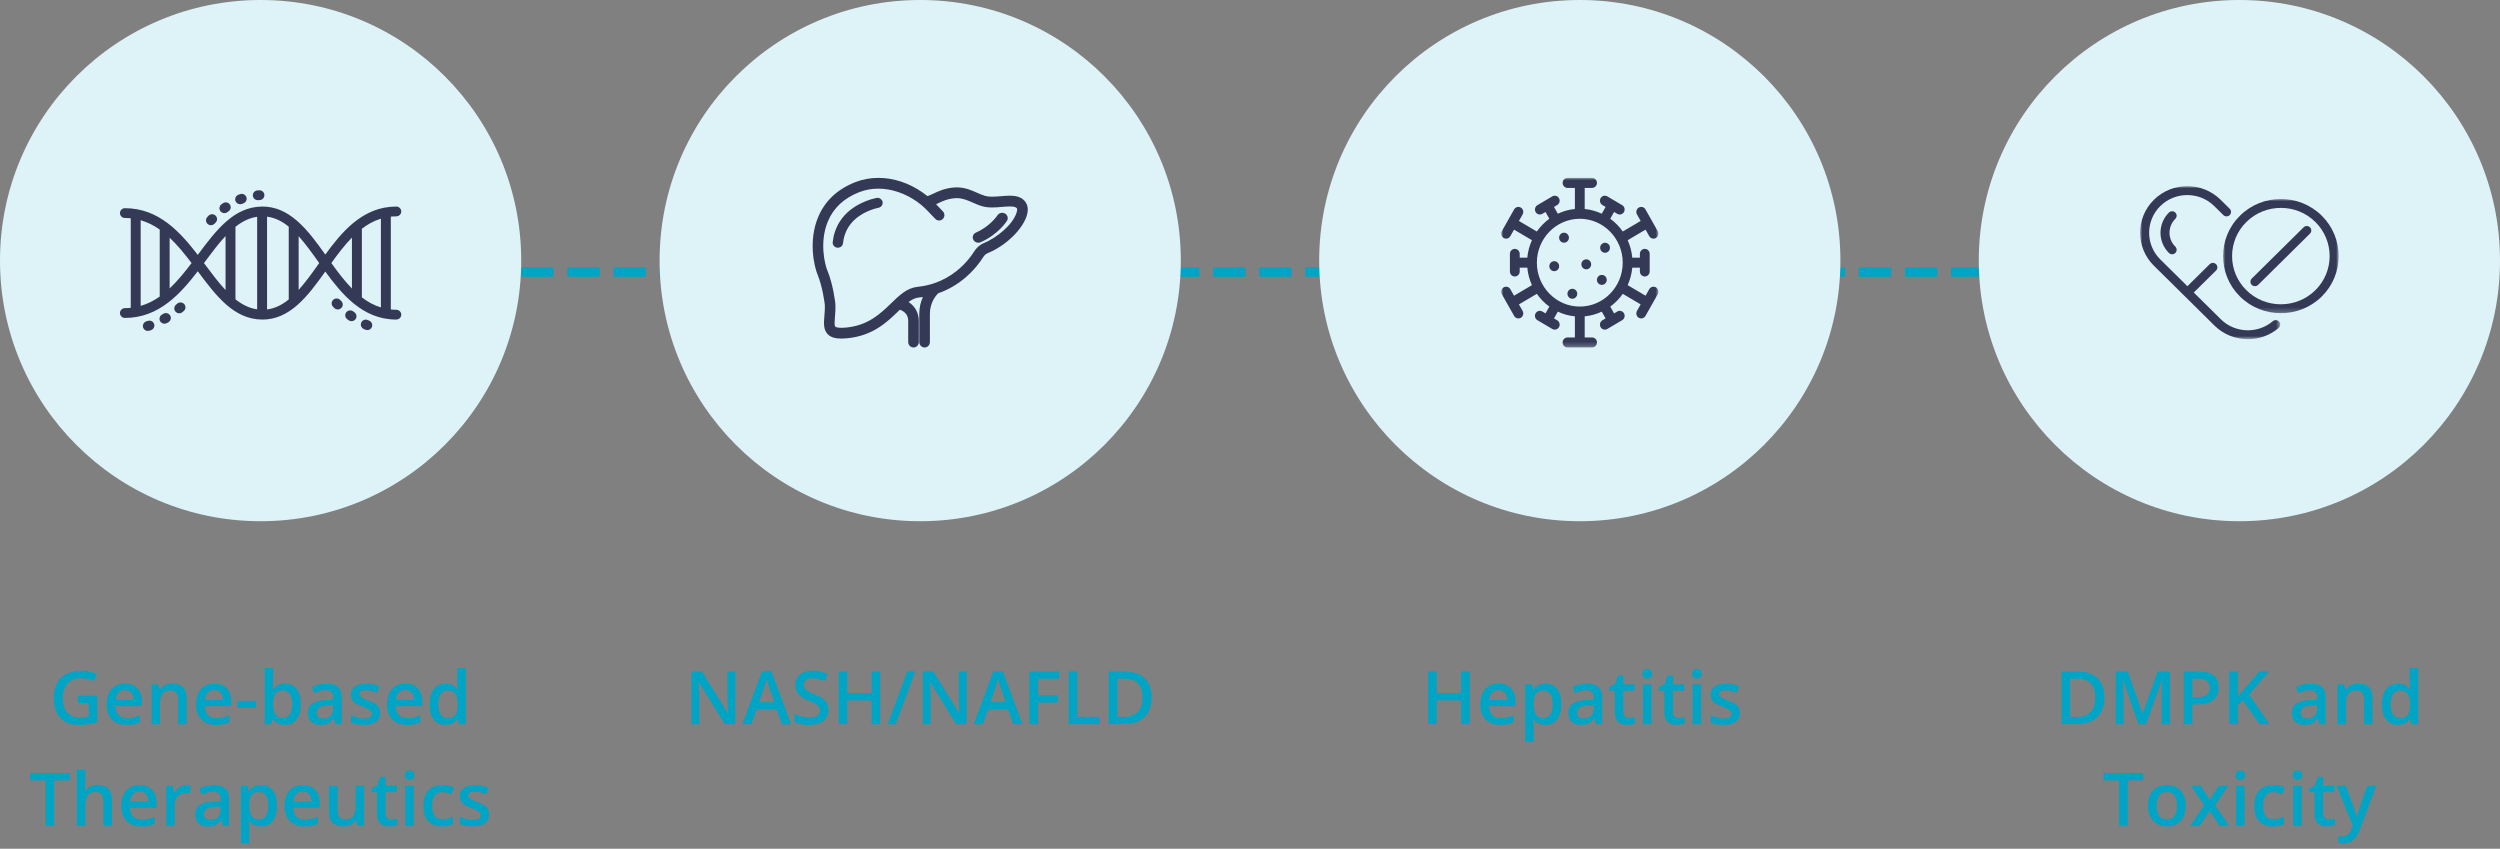
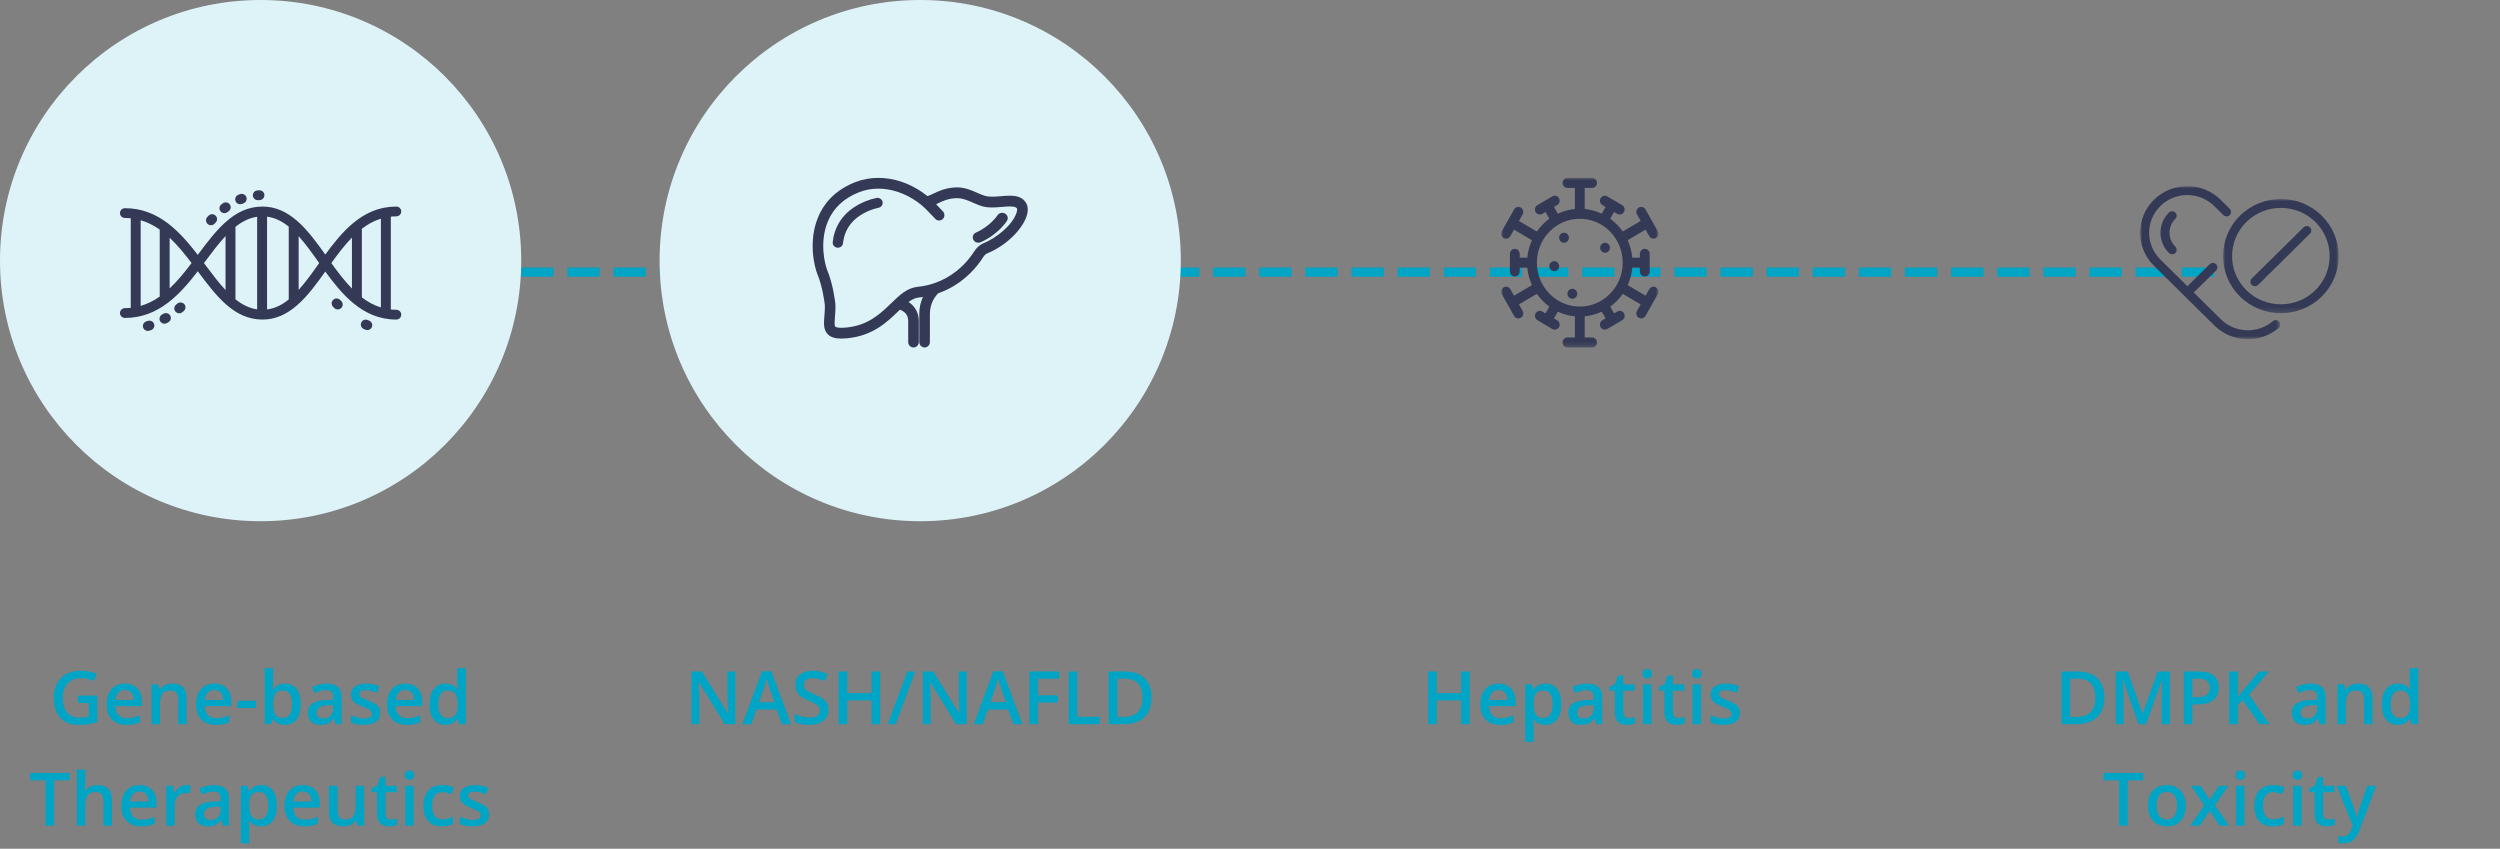
<svg xmlns="http://www.w3.org/2000/svg" xmlns:xlink="http://www.w3.org/1999/xlink" width="542px" height="184px" viewBox="0 0 542 184" version="1.1">
  <rect x="0" y="0" width="542" height="184" fill="#808080" stroke="none" />
  <title>set_of_medical_icons</title>
  <defs>
    <polygon id="path-1" points="0 0 34.079 0 34.079 36.77 0 36.77" />
    <polygon id="path-3" points="0 0 25.065 0 25.065 24.768 0 24.768" />
    <polygon id="path-5" points="0 0 30.383 0 30.383 33.183 0 33.183" />
  </defs>
  <g id="PXB-cells" stroke="none" stroke-width="1" fill="none" fill-rule="evenodd">
    <g id="pxb-cells" transform="translate(-212, -1288)">
      <g id="set_of_medical_icons" transform="translate(212, 1288)">
        <line x1="54" y1="59" x2="483" y2="59" id="Line" stroke="#00A4C5" stroke-width="2" stroke-linecap="square" stroke-dasharray="5" />
        <g id="Group-11">
          <circle id="Oval" fill="#DEF3F8" cx="56.5" cy="56.5" r="56.5" />
          <g id="genes" transform="translate(26.008, 41.254)" fill="#343A56">
            <path d="M21.786,4.532 C21.818,4.573 21.85,4.61 21.886,4.646 C22.259,5.014 22.858,5.064 23.292,4.743 C23.381,4.677 23.471,4.612 23.56,4.548 C24.044,4.208 24.155,3.543 23.81,3.066 C23.463,2.584 22.793,2.477 22.309,2.819 C22.206,2.892 22.102,2.967 22,3.043 C21.525,3.396 21.43,4.063 21.786,4.532" id="Fill-1" />
            <path d="M29.121,1.836 C29.334,2.047 29.636,2.169 29.96,2.145 C30.07,2.137 30.182,2.13 30.295,2.125 C30.888,2.095 31.344,1.595 31.314,1.008 C31.283,0.422 30.779,-0.028 30.184,0.001 C30.057,0.008 29.93,0.016 29.803,0.025 C29.211,0.067 28.766,0.577 28.809,1.162 C28.829,1.427 28.945,1.663 29.121,1.836" id="Fill-3" />
            <path d="M18.967,7.26 C18.975,7.267 18.982,7.275 18.99,7.282 C19.422,7.685 20.103,7.665 20.51,7.238 L20.75,6.991 C21.157,6.572 21.15,5.91 20.737,5.501 C20.732,5.496 20.727,5.492 20.722,5.488 C20.296,5.079 19.614,5.091 19.202,5.514 L18.946,5.779 C18.546,6.198 18.558,6.855 18.967,7.26" id="Fill-5" />
            <path d="M25.06,2.358 C25.116,2.497 25.197,2.616 25.297,2.715 C25.592,3.007 26.046,3.113 26.458,2.95 C26.56,2.91 26.663,2.871 26.766,2.832 C27.323,2.628 27.607,2.016 27.401,1.466 C27.193,0.914 26.573,0.636 26.018,0.84 C25.896,0.884 25.777,0.93 25.658,0.976 C25.106,1.195 24.839,1.813 25.06,2.358" id="Fill-7" />
            <path d="M10.876,27.136 C10.569,26.634 9.907,26.472 9.4,26.775 L9.107,26.945 C8.593,27.24 8.418,27.89 8.715,28.398 C8.764,28.48 8.821,28.554 8.886,28.617 C9.222,28.95 9.755,29.032 10.185,28.785 L10.51,28.596 C11.019,28.293 11.183,27.639 10.876,27.136" id="Fill-9" />
            <path d="M7.407,28.985 C7.218,28.429 6.61,28.127 6.047,28.312 C5.942,28.347 5.837,28.38 5.731,28.412 C5.163,28.584 4.844,29.178 5.017,29.739 C5.07,29.912 5.163,30.061 5.285,30.18 C5.556,30.449 5.966,30.564 6.36,30.445 C6.483,30.408 6.605,30.369 6.726,30.33 C7.29,30.143 7.595,29.542 7.407,28.985" id="Fill-11" />
            <path d="M13.933,24.673 C13.545,24.243 12.862,24.189 12.415,24.576 L12.157,24.797 C11.705,25.177 11.649,25.847 12.034,26.295 C12.053,26.318 12.073,26.34 12.094,26.36 C12.485,26.747 13.119,26.778 13.549,26.418 L13.834,26.174 C14.28,25.786 14.324,25.114 13.933,24.673" id="Fill-14" />
            <path d="M47.983,24.022 L47.742,23.778 C47.737,23.774 47.733,23.771 47.729,23.767 C47.315,23.357 46.643,23.351 46.22,23.756 C45.794,24.165 45.784,24.838 46.198,25.259 L46.458,25.521 C46.459,25.521 46.46,25.523 46.461,25.523 C46.879,25.937 47.559,25.939 47.979,25.525 C48.4,25.111 48.403,24.438 47.983,24.022" id="Fill-16" />
-             <path d="M50.833,26.453 L50.558,26.253 C50.082,25.902 49.408,25.998 49.053,26.469 C48.729,26.897 48.782,27.488 49.153,27.856 C49.19,27.891 49.229,27.926 49.271,27.956 L49.573,28.176 C50.054,28.52 50.727,28.413 51.075,27.938 C51.423,27.461 51.317,26.798 50.833,26.453" id="Fill-18" />
            <path d="M54.043,28.269 L53.734,28.135 C53.193,27.893 52.556,28.13 52.311,28.666 C52.121,29.08 52.223,29.552 52.531,29.855 C52.62,29.943 52.727,30.017 52.848,30.071 C52.962,30.123 53.079,30.174 53.195,30.223 C53.74,30.454 54.373,30.205 54.606,29.665 C54.841,29.125 54.587,28.502 54.043,28.269" id="Fill-20" />
            <g id="Group-24" transform="translate(0, 3.527)">
              <path d="M43.082,12.41 C41.643,14.437 40.233,16.414 38.741,18.07 L38.741,6.431 C40.233,8.087 41.643,10.064 43.082,12.092 C43.12,12.144 43.157,12.198 43.195,12.251 C43.157,12.304 43.12,12.357 43.082,12.41 L43.082,12.41 Z M18.209,12.251 C18.305,12.123 18.401,11.994 18.497,11.866 C19.956,9.911 21.386,8.003 22.891,6.398 L22.891,18.104 C21.386,16.499 19.956,14.591 18.497,12.636 C18.401,12.508 18.305,12.38 18.209,12.251 L18.209,12.251 Z M4.49,2.966 C5.989,3.396 7.354,4.097 8.62,4.99 L8.62,19.512 C7.354,20.406 5.989,21.107 4.49,21.536 L4.49,2.966 Z M15.527,12.251 C14.032,14.221 12.483,16.139 10.77,17.749 L10.77,6.754 C12.483,8.363 14.032,10.281 15.527,12.251 L15.527,12.251 Z M25.042,20.111 L25.041,4.391 C26.48,3.252 28.02,2.464 29.741,2.216 L29.741,22.286 C28.02,22.037 26.48,21.25 25.042,20.111 L25.042,20.111 Z M31.892,22.307 L31.891,2.194 C33.624,2.413 35.162,3.203 36.591,4.359 L36.591,20.142 C35.162,21.298 33.624,22.088 31.892,22.307 L31.892,22.307 Z M50.292,17.771 C48.689,16.135 47.238,14.212 45.828,12.251 C47.238,10.289 48.689,8.366 50.292,6.729 L50.292,17.771 Z M56.571,21.872 C55.066,21.412 53.702,20.656 52.443,19.69 L52.443,4.812 C53.702,3.846 55.066,3.089 56.571,2.629 L56.571,21.872 Z M60.984,23.439 C60.984,22.852 60.503,22.376 59.909,22.376 C59.503,22.376 59.109,22.352 58.721,22.313 L58.721,2.189 C59.109,2.15 59.503,2.126 59.909,2.126 C60.503,2.126 60.984,1.65 60.984,1.063 C60.984,0.476 60.503,0 59.909,0 C56.224,-0 53.246,1.396 50.699,3.467 C50.661,3.498 50.621,3.522 50.588,3.556 C48.273,5.466 46.318,7.933 44.515,10.41 C42.633,7.764 40.702,5.121 38.465,3.157 C38.418,3.104 38.364,3.064 38.308,3.021 C36.168,1.187 33.749,-0.023 30.819,0 C30.818,0 30.817,0 30.816,0 C30.816,0 30.815,0 30.814,0 C30.811,0 30.809,0 30.806,0 C24.693,0.057 20.878,5.098 16.865,10.472 C14.967,8.003 12.903,5.561 10.463,3.693 C10.444,3.673 10.418,3.661 10.398,3.643 C7.801,1.672 4.779,0.354 1.075,0.355 C0.481,0.355 -0.001,0.831 7.97329207e-07,1.418 C7.97329207e-07,1.711 0.12,1.977 0.315,2.169 C0.509,2.362 0.778,2.481 1.075,2.481 C1.507,2.48 1.928,2.504 2.339,2.544 L2.339,21.957 C1.928,21.998 1.507,22.022 1.075,22.022 C0.481,22.022 7.97329207e-07,22.497 7.97329207e-07,23.085 C7.97329207e-07,23.378 0.12,23.644 0.315,23.836 C0.51,24.029 0.779,24.147 1.075,24.147 C4.777,24.147 7.797,22.831 10.393,20.862 C10.416,20.842 10.443,20.829 10.464,20.808 C12.903,18.941 14.967,16.499 16.865,14.03 C20.879,19.403 24.692,24.443 30.806,24.502 C30.809,24.502 30.812,24.502 30.815,24.502 C30.816,24.502 30.816,24.502 30.816,24.502 C30.816,24.502 30.817,24.502 30.818,24.502 C33.749,24.526 36.168,23.317 38.308,21.481 C38.364,21.439 38.418,21.398 38.465,21.345 C40.702,19.381 42.633,16.738 44.515,14.092 C46.318,16.569 48.273,19.035 50.588,20.945 C50.595,20.954 50.599,20.965 50.607,20.973 C50.632,20.999 50.668,21.01 50.697,21.033 C53.243,23.105 56.223,24.502 59.909,24.502 C60.502,24.502 60.984,24.026 60.984,23.439 L60.984,23.439 Z" id="Fill-22" />
            </g>
          </g>
        </g>
        <g id="Group-12" transform="translate(143, 0)">
          <g id="Group-11-Copy">
            <circle id="Oval" fill="#DEF3F8" cx="56.5" cy="56.5" r="56.5" />
            <g id="liver" transform="translate(33.183, 38.563)" fill="#343A56">
              <path d="M12.392,7.054 C13.028,6.799 13.666,6.604 14.291,6.476 C14.898,6.351 15.287,5.773 15.159,5.186 C15.047,4.687 14.585,4.326 14.059,4.326 C13.98,4.326 13.901,4.334 13.824,4.35 C13.063,4.505 12.288,4.74 11.524,5.048 C6.153,7.214 4.655,11.079 4.345,13.94 C4.313,14.229 4.4,14.513 4.59,14.738 C4.778,14.964 5.047,15.104 5.345,15.134 L5.466,15.141 C6.043,15.141 6.524,14.722 6.584,14.167 C6.743,12.696 7.232,11.383 8.036,10.268 C9.017,8.905 10.482,7.824 12.392,7.054" id="Fill-1" />
              <g id="Group-5">
                <path d="M4.834,30.144 C4.902,29.331 4.978,28.411 4.924,27.294 C4.878,26.869 4.431,23.059 3.182,20.054 C2.622,18.708 1.446,13.865 3.311,9.41 C4.526,6.507 6.808,4.384 10.094,3.1 C11.391,2.593 12.788,2.336 14.246,2.336 C17.066,2.336 20.03,3.329 22.592,5.134 C23.941,6.083 24.793,6.995 25.622,7.882 C25.959,8.244 26.277,8.584 26.62,8.918 C26.835,9.129 27.118,9.244 27.417,9.244 C27.733,9.244 28.026,9.118 28.245,8.886 C28.685,8.423 28.671,7.681 28.214,7.234 C27.907,6.934 27.609,6.615 27.291,6.274 C27.121,6.091 26.946,5.904 26.763,5.713 C26.889,5.654 27.018,5.593 27.149,5.53 C28.146,5.056 29.275,4.518 30.894,4.41 C31.019,4.4 31.141,4.397 31.262,4.397 C32.534,4.397 33.58,4.86 34.688,5.35 C35.348,5.642 36.03,5.943 36.783,6.158 C37.395,6.333 38.091,6.418 38.913,6.418 C39.621,6.418 40.341,6.357 41.041,6.297 C41.661,6.245 42.246,6.195 42.768,6.195 C43.618,6.195 44.117,6.335 44.293,6.62 C44.341,6.698 44.385,6.988 44.213,7.53 C43.361,10.194 39.89,13.005 37.026,14.184 C36.137,14.55 35.435,15.295 35.077,15.87 C34.507,16.783 33.248,18.557 31.21,20.181 C29.711,21.377 28.052,22.282 26.272,22.873 C25.155,23.245 23.982,23.494 22.783,23.615 C20.469,23.849 18.86,25.405 16.998,27.205 C14.672,29.454 12.038,32.002 7.24,32.454 C6.854,32.491 6.522,32.506 6.239,32.506 C5.21,32.506 4.949,32.295 4.906,32.251 C4.679,32.023 4.764,30.983 4.834,30.144 M46.244,5.383 C45.406,4.018 43.847,3.86 42.749,3.86 C42.125,3.86 41.476,3.915 40.844,3.969 C40.2,4.023 39.535,4.08 38.917,4.08 C38.304,4.08 37.81,4.023 37.405,3.908 C36.805,3.737 36.223,3.48 35.607,3.207 C34.391,2.669 33.011,2.059 31.254,2.059 C31.086,2.059 30.915,2.064 30.741,2.077 C28.691,2.216 27.238,2.907 26.17,3.415 C25.651,3.662 25.193,3.88 24.861,3.937 C24.567,3.698 24.248,3.456 23.903,3.213 C20.917,1.111 17.577,0 14.243,0 C12.503,0 10.829,0.309 9.269,0.918 C5.379,2.438 2.662,4.988 1.195,8.496 C-0.992,13.719 0.358,19.266 1.062,20.963 C2.186,23.666 2.618,27.375 2.635,27.502 C2.672,28.377 2.603,29.211 2.542,29.948 C2.416,31.473 2.297,32.914 3.286,33.912 C3.918,34.547 4.856,34.843 6.241,34.843 C6.61,34.843 7.017,34.822 7.452,34.781 C13.046,34.254 16.117,31.285 18.627,28.856 L18.913,28.581 C19.126,28.657 19.41,28.782 19.687,28.975 C20.379,29.458 20.717,30.14 20.717,31.061 L20.717,35.601 C20.717,36.246 21.232,36.77 21.867,36.77 C22.501,36.77 23.017,36.246 23.017,35.601 L23.017,31.061 C23.017,29.303 22.216,27.824 20.796,26.915 C21.608,26.311 22.292,26.013 23.011,25.94 C23.309,25.91 23.609,25.873 23.905,25.829 C23.383,26.965 23.119,28.178 23.119,29.447 L23.119,35.601 C23.119,36.246 23.634,36.77 24.269,36.77 C24.904,36.77 25.418,36.246 25.418,35.601 L25.418,29.447 C25.418,27.037 26.718,25.513 27.213,25.021 C29.156,24.347 30.977,23.338 32.63,22.02 C34.937,20.18 36.37,18.162 37.018,17.122 C37.186,16.854 37.53,16.497 37.888,16.35 C40.446,15.297 42.308,13.77 43.42,12.675 C44.894,11.224 45.952,9.653 46.4,8.25 C46.854,6.827 46.565,5.905 46.244,5.383" id="Fill-3" />
              </g>
              <path d="M35.911,14.059 C36.084,14.059 36.252,14.024 36.413,13.954 C40.216,12.29 42.045,9.444 42.121,9.326 C42.466,8.784 42.287,8.073 41.722,7.74 C41.533,7.629 41.315,7.57 41.093,7.57 C40.669,7.57 40.285,7.775 40.067,8.116 C40.002,8.214 38.454,10.521 35.41,11.853 C34.805,12.118 34.538,12.804 34.814,13.383 C35.009,13.794 35.44,14.059 35.911,14.059" id="Fill-6" />
            </g>
          </g>
          <path d="M8.602,157 L8.602,151.062 C8.602,150.26 8.565,149.375 8.492,148.406 L8.492,148.406 L8.453,147.898 L8.516,147.898 L14.133,157 L16.422,157 L16.422,145.578 L14.711,145.578 L14.711,151.562 C14.711,151.984 14.727,152.572 14.758,153.324 C14.789,154.077 14.81,154.513 14.82,154.633 L14.82,154.633 L14.773,154.633 L9.172,145.578 L6.906,145.578 L6.906,157 L8.602,157 Z M19.898,157 L21.016,153.828 L25.383,153.828 L26.523,157 L28.508,157 L24.234,145.531 L22.203,145.531 L17.93,157 L19.898,157 Z M24.891,152.219 L21.562,152.219 L22.594,149.242 C22.865,148.482 23.07,147.781 23.211,147.141 C23.263,147.349 23.358,147.677 23.496,148.125 C23.634,148.573 23.742,148.901 23.82,149.109 L23.82,149.109 L24.891,152.219 Z M32.461,157.156 C33.753,157.156 34.766,156.867 35.5,156.289 C36.234,155.711 36.602,154.914 36.602,153.898 C36.602,153.383 36.51,152.935 36.328,152.555 C36.146,152.174 35.859,151.833 35.469,151.531 C35.078,151.229 34.464,150.904 33.625,150.555 C32.88,150.247 32.365,150 32.078,149.812 C31.792,149.625 31.586,149.426 31.461,149.215 C31.336,149.004 31.273,148.75 31.273,148.453 C31.273,148.021 31.43,147.673 31.742,147.41 C32.055,147.147 32.513,147.016 33.117,147.016 C33.914,147.016 34.82,147.229 35.836,147.656 L35.836,147.656 L36.43,146.133 C35.346,145.654 34.258,145.414 33.164,145.414 C32.023,145.414 31.115,145.688 30.438,146.234 C29.76,146.781 29.422,147.531 29.422,148.484 C29.422,149.245 29.635,149.896 30.062,150.438 C30.49,150.979 31.224,151.461 32.266,151.883 C33.276,152.289 33.943,152.641 34.266,152.938 C34.589,153.234 34.75,153.596 34.75,154.023 C34.75,154.497 34.574,154.875 34.223,155.156 C33.871,155.438 33.326,155.578 32.586,155.578 C32.081,155.578 31.535,155.508 30.949,155.367 C30.363,155.227 29.81,155.034 29.289,154.789 L29.289,154.789 L29.289,156.555 C30.112,156.956 31.169,157.156 32.461,157.156 Z M40.68,157 L40.68,151.852 L45.945,151.852 L45.945,157 L47.82,157 L47.82,145.578 L45.945,145.578 L45.945,150.25 L40.68,150.25 L40.68,145.578 L38.812,145.578 L38.812,157 L40.68,157 Z M51.18,157 L55.43,145.578 L53.703,145.578 L49.445,157 L51.18,157 Z M58.766,157 L58.766,151.062 C58.766,150.26 58.729,149.375 58.656,148.406 L58.656,148.406 L58.617,147.898 L58.68,147.898 L64.297,157 L66.586,157 L66.586,145.578 L64.875,145.578 L64.876,151.728 C64.879,152.134 64.895,152.666 64.922,153.324 C64.953,154.077 64.974,154.513 64.984,154.633 L64.984,154.633 L64.938,154.633 L59.336,145.578 L57.07,145.578 L57.07,157 L58.766,157 Z M70.062,157 L71.18,153.828 L75.547,153.828 L76.688,157 L78.672,157 L74.398,145.531 L72.367,145.531 L68.094,157 L70.062,157 Z M75.055,152.219 L71.727,152.219 L72.758,149.242 C73.029,148.482 73.234,147.781 73.375,147.141 C73.427,147.349 73.522,147.677 73.66,148.125 C73.798,148.573 73.906,148.901 73.984,149.109 L73.984,149.109 L75.055,152.219 Z M82.031,157 L82.031,152.312 L86.336,152.312 L86.336,150.727 L82.031,150.727 L82.031,147.156 L86.625,147.156 L86.625,145.578 L80.18,145.578 L80.18,157 L82.031,157 Z M95.398,157 L95.398,155.398 L90.562,155.398 L90.562,145.578 L88.695,145.578 L88.695,157 L95.398,157 Z M100.562,157 C102.531,157 104.039,156.501 105.086,155.504 C106.133,154.507 106.656,153.065 106.656,151.18 C106.656,149.404 106.151,148.026 105.141,147.047 C104.13,146.068 102.716,145.578 100.898,145.578 L100.898,145.578 L97.367,145.578 L97.367,157 L100.562,157 Z M100.562,155.43 L99.234,155.43 L99.234,147.141 L100.852,147.141 C103.409,147.141 104.688,148.508 104.688,151.242 C104.688,154.034 103.312,155.43 100.562,155.43 L100.562,155.43 Z" id="NASH/NAFLD" fill="#00A4C5" fill-rule="nonzero" />
        </g>
        <g id="Group-11-Copy-2" transform="translate(286, 0)">
-           <circle id="Oval" fill="#DEF3F8" cx="56.5" cy="56.5" r="56.5" />
          <g id="virus" transform="translate(39.46, 38.563)">
            <g id="Group-3">
              <mask id="mask-2" fill="white">
                <use xlink:href="#path-1" />
              </mask>
              <g id="Clip-2" />
              <path d="M17.04,27.901 C11.909,27.901 7.734,23.632 7.734,18.385 C7.734,13.136 11.909,8.868 17.04,8.868 C22.17,8.868 26.345,13.136 26.345,18.385 C26.345,23.632 22.17,27.901 17.04,27.901 M33.548,23.737 C33.039,23.436 32.389,23.615 32.095,24.136 L31.298,25.548 L27.418,23.257 C27.946,22.085 28.296,20.813 28.418,19.472 L30.065,19.472 L30.065,20.291 C30.065,20.892 30.542,21.379 31.13,21.379 C31.717,21.379 32.193,20.892 32.193,20.291 L32.193,16.478 C32.193,15.878 31.717,15.39 31.13,15.39 C30.542,15.39 30.065,15.878 30.065,16.478 L30.065,17.297 L28.418,17.297 C28.296,15.956 27.946,14.684 27.418,13.513 L31.298,11.221 L32.095,12.634 C32.292,12.983 32.649,13.178 33.017,13.178 C33.198,13.178 33.381,13.131 33.548,13.032 C34.056,12.731 34.23,12.067 33.937,11.546 L31.278,6.838 C30.985,6.318 30.335,6.139 29.827,6.439 C29.318,6.74 29.144,7.405 29.436,7.924 L30.234,9.338 L26.353,11.63 C25.609,10.558 24.692,9.622 23.644,8.859 L24.474,7.391 L25.168,7.8 C25.335,7.899 25.517,7.946 25.698,7.946 C26.065,7.946 26.422,7.751 26.62,7.402 C26.913,6.882 26.739,6.217 26.231,5.917 L23.002,4.01 C22.494,3.709 21.842,3.888 21.55,4.408 C21.255,4.928 21.43,5.594 21.939,5.894 L22.632,6.303 L21.804,7.771 C20.658,7.231 19.415,6.872 18.103,6.748 L18.103,2.175 L19.698,2.175 C20.285,2.175 20.762,1.687 20.762,1.087 C20.762,0.486 20.285,3.27862508e-12 19.698,3.27862508e-12 L14.381,3.27862508e-12 C13.794,3.27862508e-12 13.317,0.486 13.317,1.087 C13.317,1.687 13.794,2.175 14.381,2.175 L15.976,2.175 L15.976,6.748 C14.665,6.872 13.421,7.231 12.276,7.771 L11.447,6.303 L12.141,5.894 C12.65,5.594 12.824,4.928 12.53,4.408 C12.237,3.888 11.585,3.709 11.078,4.01 L7.848,5.917 C7.34,6.217 7.166,6.882 7.46,7.402 C7.657,7.751 8.014,7.946 8.382,7.946 C8.562,7.946 8.744,7.899 8.911,7.8 L9.605,7.391 L10.436,8.859 C9.387,9.622 8.471,10.557 7.727,11.63 L3.845,9.338 L4.643,7.924 C4.936,7.405 4.762,6.74 4.253,6.439 C3.746,6.139 3.094,6.318 2.802,6.838 L0.143,11.546 C-0.151,12.067 0.023,12.731 0.531,13.032 C0.699,13.131 0.882,13.178 1.063,13.178 C1.43,13.178 1.788,12.983 1.984,12.634 L2.782,11.221 L6.662,13.513 C6.134,14.684 5.783,15.956 5.662,17.297 L4.014,17.297 L4.014,16.478 C4.014,15.878 3.538,15.39 2.95,15.39 C2.362,15.39 1.887,15.878 1.887,16.478 L1.887,20.291 C1.887,20.892 2.362,21.379 2.95,21.379 C3.538,21.379 4.014,20.892 4.014,20.291 L4.014,19.472 L5.662,19.472 C5.783,20.813 6.134,22.085 6.662,23.257 L2.782,25.548 L1.984,24.136 C1.691,23.615 1.04,23.436 0.531,23.737 C0.023,24.038 -0.151,24.702 0.143,25.223 L2.802,29.932 C2.998,30.28 3.356,30.475 3.723,30.475 C3.903,30.475 4.086,30.428 4.253,30.33 C4.762,30.029 4.936,29.364 4.643,28.844 L3.845,27.432 L7.727,25.14 C8.471,26.212 9.387,27.148 10.436,27.91 L9.605,29.379 L8.911,28.969 C8.404,28.668 7.753,28.847 7.46,29.367 C7.166,29.887 7.34,30.552 7.848,30.852 L11.078,32.759 C11.245,32.858 11.428,32.905 11.609,32.905 C11.976,32.905 12.333,32.71 12.53,32.361 C12.824,31.841 12.65,31.176 12.141,30.876 L11.447,30.466 L12.276,28.999 C13.421,29.539 14.665,29.897 15.976,30.021 L15.976,34.595 L14.381,34.595 C13.794,34.595 13.317,35.082 13.317,35.683 C13.317,36.283 13.794,36.77 14.381,36.77 L19.698,36.77 C20.285,36.77 20.762,36.283 20.762,35.683 C20.762,35.082 20.285,34.595 19.698,34.595 L18.103,34.595 L18.103,30.021 C19.415,29.897 20.658,29.539 21.804,28.999 L22.632,30.466 L21.939,30.876 C21.43,31.176 21.255,31.841 21.55,32.361 C21.746,32.71 22.104,32.905 22.47,32.905 C22.651,32.905 22.835,32.858 23.002,32.759 L26.231,30.852 C26.739,30.552 26.913,29.887 26.62,29.367 C26.326,28.847 25.676,28.668 25.168,28.969 L24.474,29.379 L23.644,27.91 C24.692,27.148 25.609,26.212 26.353,25.14 L30.234,27.432 L29.436,28.844 C29.144,29.364 29.318,30.029 29.827,30.33 C29.994,30.428 30.176,30.475 30.356,30.475 C30.724,30.475 31.082,30.28 31.278,29.932 L33.937,25.223 C34.23,24.702 34.056,24.038 33.548,23.737" id="Fill-1" fill="#343A56" mask="url(#mask-2)" />
            </g>
            <path d="M14.684,12.969 C14.684,12.898 14.673,12.827 14.663,12.756 C14.647,12.686 14.626,12.621 14.599,12.555 C14.572,12.485 14.54,12.425 14.503,12.366 C14.465,12.305 14.418,12.251 14.371,12.202 C14.322,12.148 14.269,12.105 14.211,12.066 C14.152,12.029 14.088,11.99 14.025,11.962 C13.961,11.936 13.897,11.92 13.828,11.903 C13.69,11.876 13.552,11.876 13.414,11.903 C13.344,11.92 13.276,11.936 13.211,11.962 C13.147,11.99 13.089,12.029 13.03,12.066 C12.971,12.105 12.919,12.148 12.866,12.202 C12.669,12.403 12.557,12.681 12.557,12.969 C12.557,13.257 12.669,13.534 12.866,13.736 C13.068,13.942 13.339,14.056 13.621,14.056 C13.903,14.056 14.174,13.942 14.371,13.736 C14.567,13.534 14.684,13.257 14.684,12.969" id="Fill-4" fill="#343A56" />
            <path d="M23.104,14.247 C23.046,14.208 22.987,14.176 22.924,14.149 C22.854,14.121 22.791,14.1 22.722,14.083 C22.376,14.013 22.01,14.133 21.765,14.383 C21.712,14.431 21.668,14.492 21.632,14.545 C21.595,14.605 21.558,14.671 21.531,14.736 C21.504,14.801 21.483,14.872 21.473,14.937 C21.457,15.008 21.451,15.084 21.451,15.154 C21.451,15.437 21.562,15.72 21.765,15.921 C21.962,16.123 22.233,16.236 22.515,16.236 C22.584,16.236 22.653,16.232 22.722,16.22 C22.791,16.204 22.854,16.182 22.924,16.155 C22.987,16.128 23.046,16.095 23.104,16.056 C23.163,16.014 23.217,15.97 23.269,15.921 C23.466,15.72 23.577,15.437 23.577,15.154 C23.577,14.866 23.466,14.583 23.269,14.383 C23.217,14.333 23.163,14.29 23.104,14.247" id="Fill-6" fill="#343A56" />
-             <path d="M19.032,17.84 C18.974,17.803 18.915,17.77 18.852,17.742 C18.788,17.715 18.719,17.694 18.65,17.678 C18.305,17.606 17.938,17.726 17.693,17.976 C17.645,18.025 17.597,18.079 17.56,18.139 C17.523,18.199 17.486,18.265 17.458,18.329 C17.432,18.395 17.416,18.461 17.4,18.531 C17.385,18.602 17.379,18.672 17.379,18.743 C17.379,18.814 17.385,18.889 17.4,18.955 C17.416,19.025 17.432,19.096 17.458,19.162 C17.486,19.226 17.523,19.287 17.56,19.346 C17.597,19.406 17.645,19.466 17.693,19.515 C17.889,19.716 18.161,19.83 18.443,19.83 C18.511,19.83 18.581,19.825 18.65,19.808 C18.719,19.797 18.788,19.776 18.852,19.749 C18.915,19.721 18.974,19.688 19.032,19.651 C19.091,19.607 19.144,19.564 19.196,19.515 C19.394,19.309 19.505,19.031 19.505,18.743 C19.505,18.461 19.394,18.177 19.196,17.976 C19.144,17.927 19.091,17.878 19.032,17.84" id="Fill-8" fill="#343A56" />
            <path d="M12.482,18.732 C12.457,18.667 12.424,18.601 12.387,18.542 C12.344,18.482 12.302,18.428 12.255,18.378 C12.206,18.33 12.148,18.28 12.089,18.242 C12.037,18.205 11.973,18.166 11.909,18.145 C11.844,18.117 11.775,18.096 11.706,18.08 C11.574,18.052 11.43,18.052 11.291,18.08 C11.228,18.096 11.159,18.117 11.096,18.145 C11.032,18.166 10.968,18.205 10.909,18.242 C10.851,18.28 10.798,18.33 10.75,18.378 C10.701,18.428 10.655,18.482 10.617,18.542 C10.58,18.601 10.547,18.667 10.522,18.732 C10.494,18.797 10.473,18.862 10.458,18.933 C10.447,19.004 10.437,19.074 10.437,19.145 C10.437,19.433 10.554,19.711 10.75,19.918 C10.947,20.118 11.223,20.232 11.499,20.232 C11.781,20.232 12.057,20.118 12.255,19.918 C12.451,19.711 12.562,19.433 12.562,19.145 C12.562,19.074 12.557,19.004 12.547,18.933 C12.532,18.862 12.509,18.797 12.482,18.732" id="Fill-10" fill="#343A56" />
            <path d="M16.407,24.707 C16.38,24.642 16.348,24.577 16.305,24.517 C16.269,24.457 16.225,24.403 16.173,24.353 C15.784,23.951 15.066,23.946 14.673,24.353 C14.62,24.403 14.577,24.457 14.541,24.517 C14.503,24.577 14.466,24.642 14.439,24.707 C14.413,24.772 14.397,24.843 14.38,24.908 C14.365,24.979 14.359,25.049 14.359,25.12 C14.359,25.191 14.365,25.267 14.38,25.338 C14.397,25.403 14.413,25.474 14.439,25.54 C14.466,25.604 14.503,25.67 14.541,25.723 C14.577,25.784 14.62,25.843 14.673,25.893 C14.869,26.093 15.141,26.208 15.422,26.208 C15.704,26.208 15.976,26.093 16.173,25.893 C16.225,25.843 16.269,25.784 16.305,25.723 C16.348,25.67 16.38,25.604 16.407,25.54 C16.432,25.474 16.454,25.403 16.465,25.338 C16.481,25.267 16.486,25.191 16.486,25.12 C16.486,25.049 16.481,24.979 16.465,24.908 C16.454,24.843 16.432,24.772 16.407,24.707" id="Fill-12" fill="#343A56" />
-             <path d="M21.064,21.347 C20.867,21.548 20.755,21.83 20.755,22.114 C20.755,22.402 20.867,22.679 21.064,22.886 C21.26,23.087 21.536,23.201 21.817,23.201 C22.094,23.201 22.371,23.087 22.568,22.886 C22.764,22.679 22.882,22.402 22.882,22.114 C22.882,21.825 22.764,21.548 22.568,21.347 C22.168,20.94 21.457,20.94 21.064,21.347" id="Fill-14" fill="#343A56" />
          </g>
        </g>
        <g id="Group-13" transform="translate(429, 0)">
          <g id="Group-11-Copy-3">
-             <circle id="Oval" fill="#DEF3F8" cx="56.5" cy="56.5" r="56.5" />
            <g id="meds" transform="translate(34.976, 40.357)">
              <g id="Group-3" transform="translate(17.983, 2.78)">
                <mask id="mask-4" fill="white">
                  <use xlink:href="#path-3" />
                </mask>
                <g id="Clip-2" />
                <path d="M20.014,19.777 C15.889,23.853 9.176,23.854 5.051,19.777 C0.926,15.7 0.926,9.068 5.051,4.991 C7.113,2.953 9.822,1.934 12.532,1.934 C15.242,1.934 17.951,2.953 20.014,4.991 C24.139,9.068 24.139,15.7 20.014,19.777 M21.399,3.624 C16.509,-1.208 8.556,-1.208 3.666,3.624 C-1.222,8.454 -1.222,16.314 3.666,21.145 C6.111,23.56 9.321,24.768 12.532,24.768 C15.743,24.768 18.954,23.56 21.399,21.145 C26.287,16.314 26.287,8.454 21.399,3.624" id="Fill-1" fill="#343A56" mask="url(#mask-4)" />
              </g>
              <path d="M35.445,8.925 L24.202,20.035 C23.819,20.413 23.819,21.025 24.202,21.403 C24.393,21.592 24.643,21.686 24.894,21.686 C25.145,21.686 25.395,21.592 25.586,21.403 L36.829,10.293 C37.211,9.915 37.211,9.303 36.829,8.925 C36.446,8.547 35.827,8.547 35.445,8.925" id="Fill-4" fill="#343A56" />
              <g id="Group-8">
                <mask id="mask-6" fill="white">
                  <use xlink:href="#path-5" />
                </mask>
                <g id="Clip-7" />
                <path d="M28.765,29.28 C25.502,32.06 20.559,31.878 17.513,28.868 L11.636,23.061 L16.468,18.287 C16.85,17.909 16.85,17.297 16.468,16.919 C16.086,16.541 15.467,16.541 15.084,16.919 L10.252,21.693 L4.376,15.886 C1.15,12.699 1.15,7.512 4.376,4.324 C7.602,1.137 12.851,1.137 16.077,4.324 L18.044,6.267 C18.426,6.646 19.045,6.646 19.427,6.267 C19.809,5.89 19.809,5.278 19.427,4.9 L17.46,2.956 C13.472,-0.986 6.98,-0.985 2.991,2.956 C-0.997,6.898 -0.997,13.312 2.991,17.254 L16.128,30.235 C18.109,32.192 20.736,33.183 23.37,33.183 C25.747,33.183 28.129,32.376 30.043,30.745 C30.452,30.396 30.498,29.785 30.145,29.38 C29.792,28.976 29.174,28.93 28.765,29.28" id="Fill-6" fill="#343A56" mask="url(#mask-6)" />
              </g>
              <path d="M7.636,5.722 C7.254,5.345 6.635,5.345 6.252,5.722 C3.806,8.14 3.806,12.071 6.252,14.488 C6.444,14.677 6.693,14.771 6.944,14.771 C7.195,14.771 7.445,14.677 7.636,14.488 C8.018,14.111 8.018,13.498 7.636,13.12 C5.954,11.458 5.954,8.752 7.636,7.09 C8.018,6.712 8.018,6.1 7.636,5.722" id="Fill-9" fill="#343A56" />
            </g>
          </g>
          <path d="M21.133,157 C23.102,157 24.609,156.501 25.656,155.504 C26.703,154.507 27.227,153.065 27.227,151.18 C27.227,149.404 26.721,148.026 25.711,147.047 C24.701,146.068 23.286,145.578 21.469,145.578 L21.469,145.578 L17.938,145.578 L17.938,157 L21.133,157 Z M21.133,155.43 L19.805,155.43 L19.805,147.141 L21.422,147.141 C23.979,147.141 25.258,148.508 25.258,151.242 C25.258,154.034 23.883,155.43 21.133,155.43 L21.133,155.43 Z M31.375,157 L31.375,151.445 C31.375,150.206 31.331,148.878 31.242,147.461 L31.242,147.461 L31.305,147.461 L34.617,157 L36.266,157 L39.695,147.477 L39.758,147.477 C39.737,147.669 39.712,148.221 39.684,149.133 C39.655,150.044 39.641,150.784 39.641,151.352 L39.641,151.352 L39.641,157 L41.438,157 L41.438,145.578 L38.797,145.578 L35.531,154.664 L35.484,154.664 L32.312,145.578 L29.68,145.578 L29.68,157 L31.375,157 Z M46.312,157 L46.312,152.727 L47.5,152.727 C48.943,152.727 50.055,152.409 50.836,151.773 C51.617,151.138 52.008,150.224 52.008,149.031 C52.008,147.896 51.652,147.036 50.941,146.453 C50.23,145.87 49.161,145.578 47.734,145.578 L47.734,145.578 L44.445,145.578 L44.445,157 L46.312,157 Z M47.305,151.156 L46.312,151.156 L46.312,147.141 L47.609,147.141 C48.458,147.141 49.083,147.302 49.484,147.625 C49.885,147.948 50.086,148.438 50.086,149.094 C50.086,149.802 49.862,150.323 49.414,150.656 C48.966,150.99 48.263,151.156 47.305,151.156 L47.305,151.156 Z M56.156,157 L56.156,152.727 L57.258,151.828 L60.844,157 L63.008,157 L58.602,150.586 C59.466,149.591 60.896,147.922 62.891,145.578 L62.891,145.578 L60.766,145.578 L57.68,149.227 C57.174,149.805 56.667,150.406 56.156,151.031 L56.156,151.031 L56.156,145.578 L54.289,145.578 L54.289,157 L56.156,157 Z M70.57,157.156 C71.232,157.156 71.773,157.061 72.195,156.871 C72.617,156.681 73.036,156.323 73.453,155.797 L73.453,155.797 L73.516,155.797 L73.883,157 L75.195,157 L75.195,151.18 C75.195,150.154 74.915,149.401 74.355,148.922 C73.796,148.443 72.966,148.203 71.867,148.203 C71.372,148.203 70.846,148.267 70.289,148.395 C69.732,148.522 69.219,148.708 68.75,148.953 L68.75,148.953 L69.344,150.266 C69.719,150.089 70.109,149.935 70.516,149.805 C70.922,149.674 71.346,149.609 71.789,149.609 C72.331,149.609 72.73,149.746 72.988,150.02 C73.246,150.293 73.375,150.706 73.375,151.258 L73.375,151.258 L73.375,151.719 L71.883,151.766 C70.529,151.807 69.521,152.055 68.859,152.508 C68.198,152.961 67.867,153.633 67.867,154.523 C67.867,155.362 68.105,156.01 68.582,156.469 C69.059,156.927 69.721,157.156 70.57,157.156 Z M71.148,155.75 C70.69,155.75 70.346,155.645 70.117,155.434 C69.888,155.223 69.773,154.924 69.773,154.539 C69.773,154.008 69.97,153.613 70.363,153.355 C70.757,153.098 71.385,152.953 72.25,152.922 L72.25,152.922 L73.359,152.875 L73.359,153.625 C73.359,154.297 73.158,154.819 72.754,155.191 C72.35,155.564 71.815,155.75 71.148,155.75 Z M79.594,157 L79.594,152.695 C79.594,151.617 79.773,150.849 80.133,150.391 C80.492,149.932 81.06,149.703 81.836,149.703 C82.419,149.703 82.845,149.867 83.113,150.195 C83.382,150.523 83.516,151.021 83.516,151.688 L83.516,151.688 L83.516,157 L85.359,157 L85.359,151.367 C85.359,149.258 84.323,148.203 82.25,148.203 C81.667,148.203 81.135,148.315 80.656,148.539 C80.177,148.763 79.807,149.081 79.547,149.492 L79.547,149.492 L79.453,149.492 L79.195,148.359 L77.758,148.359 L77.758,157 L79.594,157 Z M90.828,157.156 C91.964,157.156 92.826,156.727 93.414,155.867 L93.414,155.867 L93.5,155.867 L93.82,157 L95.258,157 L95.258,144.844 L93.414,144.844 L93.414,147.992 C93.414,148.352 93.458,148.841 93.547,149.461 L93.547,149.461 L93.453,149.461 C92.859,148.622 91.995,148.203 90.859,148.203 C89.776,148.203 88.928,148.598 88.316,149.387 C87.704,150.176 87.398,151.279 87.398,152.695 C87.398,154.107 87.701,155.203 88.305,155.984 C88.909,156.766 89.75,157.156 90.828,157.156 Z M91.32,155.672 C90.643,155.672 90.135,155.421 89.797,154.918 C89.458,154.415 89.289,153.685 89.289,152.727 C89.289,151.758 89.464,151.012 89.812,150.488 C90.161,149.965 90.659,149.703 91.305,149.703 C92.06,149.703 92.615,149.932 92.969,150.391 C93.323,150.849 93.5,151.622 93.5,152.711 L93.5,152.711 L93.5,152.969 C93.49,153.922 93.312,154.611 92.969,155.035 C92.625,155.46 92.076,155.672 91.32,155.672 Z M32.277,179 L32.277,169.18 L35.637,169.18 L35.637,167.578 L27.051,167.578 L27.051,169.18 L30.41,169.18 L30.41,179 L32.277,179 Z M40.746,179.156 C42.038,179.156 43.046,178.76 43.77,177.969 C44.493,177.177 44.855,176.076 44.855,174.664 C44.855,173.299 44.491,172.215 43.762,171.41 C43.033,170.605 42.043,170.203 40.793,170.203 C39.486,170.203 38.473,170.596 37.754,171.383 C37.035,172.169 36.676,173.263 36.676,174.664 C36.676,175.565 36.842,176.357 37.176,177.039 C37.509,177.721 37.986,178.245 38.605,178.609 C39.225,178.974 39.939,179.156 40.746,179.156 Z M40.777,177.656 C39.303,177.656 38.566,176.659 38.566,174.664 C38.566,173.711 38.74,172.979 39.086,172.469 C39.432,171.958 39.991,171.703 40.762,171.703 C42.23,171.703 42.965,172.69 42.965,174.664 C42.965,176.659 42.236,177.656 40.777,177.656 Z M47.926,179 L50.051,175.766 L52.184,179 L54.262,179 L51.207,174.586 L54.113,170.359 L52.035,170.359 L50.051,173.383 L48.082,170.359 L45.988,170.359 L48.887,174.586 L45.848,179 L47.926,179 Z M56.707,169.078 C57.03,169.078 57.281,168.988 57.461,168.809 C57.641,168.629 57.73,168.383 57.73,168.07 C57.73,167.742 57.641,167.49 57.461,167.312 C57.281,167.135 57.03,167.047 56.707,167.047 C56.374,167.047 56.117,167.135 55.938,167.312 C55.758,167.49 55.668,167.742 55.668,168.07 C55.668,168.383 55.758,168.629 55.938,168.809 C56.117,168.988 56.374,169.078 56.707,169.078 Z M57.613,179 L57.613,170.359 L55.777,170.359 L55.777,179 L57.613,179 Z M63.723,179.156 C64.254,179.156 64.706,179.115 65.078,179.031 C65.451,178.948 65.801,178.81 66.129,178.617 L66.129,178.617 L66.129,177.016 C65.4,177.422 64.626,177.625 63.809,177.625 C63.09,177.625 62.544,177.382 62.172,176.895 C61.799,176.408 61.613,175.68 61.613,174.711 C61.613,172.727 62.361,171.734 63.855,171.734 C64.361,171.734 65.001,171.885 65.777,172.188 L65.777,172.188 L66.332,170.711 C65.603,170.372 64.783,170.203 63.871,170.203 C62.527,170.203 61.5,170.594 60.789,171.375 C60.078,172.156 59.723,173.273 59.723,174.727 C59.723,176.154 60.062,177.249 60.742,178.012 C61.422,178.775 62.415,179.156 63.723,179.156 Z M69.09,169.078 C69.413,169.078 69.664,168.988 69.844,168.809 C70.023,168.629 70.113,168.383 70.113,168.07 C70.113,167.742 70.023,167.49 69.844,167.312 C69.664,167.135 69.413,167.047 69.09,167.047 C68.757,167.047 68.5,167.135 68.32,167.312 C68.141,167.49 68.051,167.742 68.051,168.07 C68.051,168.383 68.141,168.629 68.32,168.809 C68.5,168.988 68.757,169.078 69.09,169.078 Z M69.996,179 L69.996,170.359 L68.16,170.359 L68.16,179 L69.996,179 Z M75.402,179.156 C75.746,179.156 76.078,179.126 76.398,179.066 C76.719,179.007 76.98,178.932 77.184,178.844 L77.184,178.844 L77.184,177.461 C76.736,177.602 76.288,177.672 75.84,177.672 C75.48,177.672 75.19,177.566 74.969,177.355 C74.747,177.145 74.637,176.818 74.637,176.375 L74.637,176.375 L74.637,171.75 L77.098,171.75 L77.098,170.359 L74.637,170.359 L74.637,168.438 L73.504,168.438 L72.879,170.266 L71.613,170.938 L71.613,171.75 L72.793,171.75 L72.793,176.406 C72.793,178.24 73.663,179.156 75.402,179.156 Z M79.121,182.844 C80.689,182.844 81.809,181.945 82.48,180.148 L82.48,180.148 L86.176,170.359 L84.191,170.359 C82.993,173.833 82.332,175.775 82.207,176.184 C82.082,176.592 81.996,176.94 81.949,177.227 L81.949,177.227 L81.887,177.227 C81.798,176.612 81.621,175.956 81.355,175.258 L81.355,175.258 L79.598,170.359 L77.598,170.359 L81.066,179 L80.746,179.812 C80.387,180.839 79.764,181.352 78.879,181.352 C78.525,181.352 78.21,181.32 77.934,181.258 L77.934,181.258 L77.934,182.711 C78.319,182.799 78.715,182.844 79.121,182.844 Z" id="DMPKandToxicity" fill="#00A4C5" fill-rule="nonzero" />
        </g>
        <path d="M17.059,157.156 C17.793,157.156 18.477,157.109 19.109,157.016 C19.742,156.922 20.402,156.763 21.09,156.539 L21.09,156.539 L21.09,150.805 L16.887,150.805 L16.887,152.406 L19.254,152.406 L19.254,155.352 C18.566,155.503 17.921,155.578 17.316,155.578 C16.118,155.578 15.201,155.215 14.562,154.488 C13.924,153.762 13.605,152.701 13.605,151.305 C13.605,149.977 13.96,148.93 14.668,148.164 C15.376,147.398 16.34,147.016 17.559,147.016 C18.486,147.016 19.413,147.229 20.34,147.656 L20.34,147.656 L20.996,146.102 C19.928,145.643 18.798,145.414 17.605,145.414 C15.751,145.414 14.296,145.934 13.238,146.973 C12.181,148.012 11.652,149.451 11.652,151.289 C11.652,153.154 12.121,154.598 13.059,155.621 C13.996,156.645 15.329,157.156 17.059,157.156 Z M27.41,157.156 C27.999,157.156 28.522,157.112 28.98,157.023 C29.439,156.935 29.892,156.784 30.34,156.57 L30.34,156.57 L30.34,155.078 C29.835,155.302 29.362,155.462 28.922,155.559 C28.482,155.655 28.007,155.703 27.496,155.703 C26.72,155.703 26.118,155.478 25.691,155.027 C25.264,154.577 25.038,153.932 25.012,153.094 L25.012,153.094 L30.77,153.094 L30.77,152.102 C30.77,150.888 30.439,149.935 29.777,149.242 C29.116,148.549 28.215,148.203 27.074,148.203 C25.845,148.203 24.879,148.607 24.176,149.414 C23.473,150.221 23.121,151.331 23.121,152.742 C23.121,154.117 23.5,155.197 24.258,155.98 C25.016,156.764 26.066,157.156 27.41,157.156 Z M28.965,151.766 L25.043,151.766 C25.111,151.057 25.32,150.518 25.672,150.148 C26.023,149.779 26.491,149.594 27.074,149.594 C27.658,149.594 28.116,149.777 28.449,150.145 C28.783,150.512 28.954,151.052 28.965,151.766 L28.965,151.766 Z M34.691,157 L34.691,152.695 C34.691,151.617 34.871,150.849 35.23,150.391 C35.59,149.932 36.158,149.703 36.934,149.703 C37.517,149.703 37.943,149.867 38.211,150.195 C38.479,150.523 38.613,151.021 38.613,151.688 L38.613,151.688 L38.613,157 L40.457,157 L40.457,151.367 C40.457,149.258 39.421,148.203 37.348,148.203 C36.764,148.203 36.233,148.315 35.754,148.539 C35.275,148.763 34.905,149.081 34.645,149.492 L34.645,149.492 L34.551,149.492 L34.293,148.359 L32.855,148.359 L32.855,157 L34.691,157 Z M46.785,157.156 C47.374,157.156 47.897,157.112 48.355,157.023 C48.814,156.935 49.267,156.784 49.715,156.57 L49.715,156.57 L49.715,155.078 C49.21,155.302 48.737,155.462 48.297,155.559 C47.857,155.655 47.382,155.703 46.871,155.703 C46.095,155.703 45.493,155.478 45.066,155.027 C44.639,154.577 44.413,153.932 44.387,153.094 L44.387,153.094 L50.145,153.094 L50.145,152.102 C50.145,150.888 49.814,149.935 49.152,149.242 C48.491,148.549 47.59,148.203 46.449,148.203 C45.22,148.203 44.254,148.607 43.551,149.414 C42.848,150.221 42.496,151.331 42.496,152.742 C42.496,154.117 42.875,155.197 43.633,155.98 C44.391,156.764 45.441,157.156 46.785,157.156 Z M48.34,151.766 L44.418,151.766 C44.486,151.057 44.695,150.518 45.047,150.148 C45.398,149.779 45.866,149.594 46.449,149.594 C47.033,149.594 47.491,149.777 47.824,150.145 C48.158,150.512 48.329,151.052 48.34,151.766 L48.34,151.766 Z M55.496,153.492 L55.496,151.93 L51.48,151.93 L51.48,153.492 L55.496,153.492 Z M61.762,157.156 C62.845,157.156 63.691,156.762 64.301,155.973 C64.91,155.184 65.215,154.081 65.215,152.664 C65.215,151.253 64.914,150.156 64.312,149.375 C63.711,148.594 62.871,148.203 61.793,148.203 C60.658,148.203 59.798,148.633 59.215,149.492 L59.215,149.492 L59.137,149.492 C59.147,149.378 59.163,149.109 59.184,148.688 C59.204,148.266 59.215,147.948 59.215,147.734 L59.215,147.734 L59.215,144.844 L57.379,144.844 L57.379,157 L58.754,157 L59.09,155.977 L59.215,155.977 C59.819,156.763 60.668,157.156 61.762,157.156 Z M61.348,155.656 C60.592,155.656 60.048,155.421 59.715,154.949 C59.382,154.478 59.215,153.716 59.215,152.664 L59.215,152.664 L59.215,152.539 C59.225,151.518 59.393,150.79 59.719,150.355 C60.044,149.921 60.577,149.703 61.316,149.703 C62.66,149.703 63.332,150.685 63.332,152.648 C63.332,153.622 63.164,154.367 62.828,154.883 C62.492,155.398 61.999,155.656 61.348,155.656 Z M69.441,157.156 C70.103,157.156 70.645,157.061 71.066,156.871 C71.488,156.681 71.908,156.323 72.324,155.797 L72.324,155.797 L72.387,155.797 L72.754,157 L74.066,157 L74.066,151.18 C74.066,150.154 73.786,149.401 73.227,148.922 C72.667,148.443 71.837,148.203 70.738,148.203 C70.243,148.203 69.717,148.267 69.16,148.395 C68.603,148.522 68.09,148.708 67.621,148.953 L67.621,148.953 L68.215,150.266 C68.59,150.089 68.98,149.935 69.387,149.805 C69.793,149.674 70.217,149.609 70.66,149.609 C71.202,149.609 71.602,149.746 71.859,150.02 C72.117,150.293 72.246,150.706 72.246,151.258 L72.246,151.258 L72.246,151.719 L70.754,151.766 C69.4,151.807 68.392,152.055 67.73,152.508 C67.069,152.961 66.738,153.633 66.738,154.523 C66.738,155.362 66.977,156.01 67.453,156.469 C67.93,156.927 68.592,157.156 69.441,157.156 Z M70.02,155.75 C69.561,155.75 69.217,155.645 68.988,155.434 C68.759,155.223 68.645,154.924 68.645,154.539 C68.645,154.008 68.841,153.613 69.234,153.355 C69.628,153.098 70.257,152.953 71.121,152.922 L71.121,152.922 L72.23,152.875 L72.23,153.625 C72.23,154.297 72.029,154.819 71.625,155.191 C71.221,155.564 70.686,155.75 70.02,155.75 Z M78.871,157.156 C80.017,157.156 80.897,156.931 81.512,156.48 C82.126,156.03 82.434,155.383 82.434,154.539 C82.434,154.122 82.355,153.764 82.199,153.465 C82.043,153.165 81.803,152.901 81.48,152.672 C81.158,152.443 80.639,152.19 79.926,151.914 C79.077,151.586 78.526,151.328 78.273,151.141 C78.021,150.953 77.895,150.724 77.895,150.453 C77.895,149.901 78.379,149.625 79.348,149.625 C79.983,149.625 80.767,149.818 81.699,150.203 L81.699,150.203 L82.293,148.82 C81.387,148.409 80.426,148.203 79.41,148.203 C78.384,148.203 77.573,148.408 76.977,148.816 C76.38,149.225 76.082,149.799 76.082,150.539 C76.082,151.154 76.258,151.654 76.609,152.039 C76.961,152.424 77.634,152.81 78.629,153.195 C79.139,153.393 79.538,153.57 79.824,153.727 C80.111,153.883 80.316,154.034 80.441,154.18 C80.566,154.326 80.629,154.508 80.629,154.727 C80.629,155.409 80.064,155.75 78.934,155.75 C78.059,155.75 77.113,155.516 76.098,155.047 L76.098,155.047 L76.098,156.633 C76.796,156.982 77.72,157.156 78.871,157.156 Z M88.191,157.156 C88.78,157.156 89.303,157.112 89.762,157.023 C90.22,156.935 90.673,156.784 91.121,156.57 L91.121,156.57 L91.121,155.078 C90.616,155.302 90.143,155.462 89.703,155.559 C89.263,155.655 88.788,155.703 88.277,155.703 C87.501,155.703 86.9,155.478 86.473,155.027 C86.046,154.577 85.819,153.932 85.793,153.094 L85.793,153.094 L91.551,153.094 L91.551,152.102 C91.551,150.888 91.22,149.935 90.559,149.242 C89.897,148.549 88.996,148.203 87.855,148.203 C86.626,148.203 85.66,148.607 84.957,149.414 C84.254,150.221 83.902,151.331 83.902,152.742 C83.902,154.117 84.281,155.197 85.039,155.98 C85.797,156.764 86.848,157.156 88.191,157.156 Z M89.746,151.766 L85.824,151.766 C85.892,151.057 86.102,150.518 86.453,150.148 C86.805,149.779 87.272,149.594 87.855,149.594 C88.439,149.594 88.897,149.777 89.23,150.145 C89.564,150.512 89.736,151.052 89.746,151.766 L89.746,151.766 Z M96.551,157.156 C97.686,157.156 98.548,156.727 99.137,155.867 L99.137,155.867 L99.223,155.867 L99.543,157 L100.98,157 L100.98,144.844 L99.137,144.844 L99.137,147.992 C99.137,148.352 99.181,148.841 99.27,149.461 L99.27,149.461 L99.176,149.461 C98.582,148.622 97.717,148.203 96.582,148.203 C95.499,148.203 94.651,148.598 94.039,149.387 C93.427,150.176 93.121,151.279 93.121,152.695 C93.121,154.107 93.423,155.203 94.027,155.984 C94.632,156.766 95.473,157.156 96.551,157.156 Z M97.043,155.672 C96.366,155.672 95.858,155.421 95.52,154.918 C95.181,154.415 95.012,153.685 95.012,152.727 C95.012,151.758 95.186,151.012 95.535,150.488 C95.884,149.965 96.382,149.703 97.027,149.703 C97.783,149.703 98.337,149.932 98.691,150.391 C99.046,150.849 99.223,151.622 99.223,152.711 L99.223,152.711 L99.223,152.969 C99.212,153.922 99.035,154.611 98.691,155.035 C98.348,155.46 97.798,155.672 97.043,155.672 Z M11.746,179 L11.746,169.18 L15.105,169.18 L15.105,167.578 L6.52,167.578 L6.52,169.18 L9.879,169.18 L9.879,179 L11.746,179 Z M18.496,179 L18.496,174.711 C18.496,173.628 18.677,172.855 19.039,172.395 C19.401,171.934 19.967,171.703 20.738,171.703 C21.322,171.703 21.747,171.867 22.016,172.195 C22.284,172.523 22.418,173.021 22.418,173.688 L22.418,173.688 L22.418,179 L24.262,179 L24.262,173.367 C24.262,171.258 23.215,170.203 21.121,170.203 C20.527,170.203 20.008,170.318 19.562,170.547 C19.117,170.776 18.77,171.099 18.52,171.516 L18.52,171.516 L18.402,171.516 C18.465,170.953 18.496,170.424 18.496,169.93 L18.496,169.93 L18.496,166.844 L16.66,166.844 L16.66,179 L18.496,179 Z M30.59,179.156 C31.178,179.156 31.702,179.112 32.16,179.023 C32.618,178.935 33.072,178.784 33.52,178.57 L33.52,178.57 L33.52,177.078 C33.014,177.302 32.542,177.462 32.102,177.559 C31.661,177.655 31.186,177.703 30.676,177.703 C29.9,177.703 29.298,177.478 28.871,177.027 C28.444,176.577 28.217,175.932 28.191,175.094 L28.191,175.094 L33.949,175.094 L33.949,174.102 C33.949,172.888 33.618,171.935 32.957,171.242 C32.296,170.549 31.395,170.203 30.254,170.203 C29.025,170.203 28.059,170.607 27.355,171.414 C26.652,172.221 26.301,173.331 26.301,174.742 C26.301,176.117 26.68,177.197 27.438,177.98 C28.195,178.764 29.246,179.156 30.59,179.156 Z M32.145,173.766 L28.223,173.766 C28.29,173.057 28.5,172.518 28.852,172.148 C29.203,171.779 29.671,171.594 30.254,171.594 C30.837,171.594 31.296,171.777 31.629,172.145 C31.962,172.512 32.134,173.052 32.145,173.766 L32.145,173.766 Z M37.871,179 L37.871,174.484 C37.871,173.719 38.099,173.096 38.555,172.617 C39.01,172.138 39.605,171.898 40.34,171.898 C40.621,171.898 40.892,171.93 41.152,171.992 L41.152,171.992 L41.332,170.281 C41.092,170.229 40.788,170.203 40.418,170.203 C39.887,170.203 39.391,170.354 38.93,170.656 C38.469,170.958 38.095,171.367 37.809,171.883 L37.809,171.883 L37.715,171.883 L37.473,170.359 L36.035,170.359 L36.035,179 L37.871,179 Z M45.027,179.156 C45.689,179.156 46.23,179.061 46.652,178.871 C47.074,178.681 47.493,178.323 47.91,177.797 L47.91,177.797 L47.973,177.797 L48.34,179 L49.652,179 L49.652,173.18 C49.652,172.154 49.372,171.401 48.812,170.922 C48.253,170.443 47.423,170.203 46.324,170.203 C45.829,170.203 45.303,170.267 44.746,170.395 C44.189,170.522 43.676,170.708 43.207,170.953 L43.207,170.953 L43.801,172.266 C44.176,172.089 44.566,171.935 44.973,171.805 C45.379,171.674 45.803,171.609 46.246,171.609 C46.788,171.609 47.188,171.746 47.445,172.02 C47.703,172.293 47.832,172.706 47.832,173.258 L47.832,173.258 L47.832,173.719 L46.34,173.766 C44.986,173.807 43.978,174.055 43.316,174.508 C42.655,174.961 42.324,175.633 42.324,176.523 C42.324,177.362 42.562,178.01 43.039,178.469 C43.516,178.927 44.178,179.156 45.027,179.156 Z M45.605,177.75 C45.147,177.75 44.803,177.645 44.574,177.434 C44.345,177.223 44.23,176.924 44.23,176.539 C44.23,176.008 44.427,175.613 44.82,175.355 C45.214,175.098 45.842,174.953 46.707,174.922 L46.707,174.922 L47.816,174.875 L47.816,175.625 C47.816,176.297 47.615,176.819 47.211,177.191 C46.807,177.564 46.272,177.75 45.605,177.75 Z M54.051,182.844 L54.051,179.305 C54.051,179.148 54.014,178.706 53.941,177.977 L53.941,177.977 L54.051,177.977 C54.655,178.763 55.504,179.156 56.598,179.156 C57.676,179.156 58.521,178.76 59.133,177.969 C59.745,177.177 60.051,176.076 60.051,174.664 C60.051,173.253 59.75,172.156 59.148,171.375 C58.547,170.594 57.707,170.203 56.629,170.203 C55.483,170.203 54.624,170.641 54.051,171.516 L54.051,171.516 L53.957,171.516 C53.827,170.906 53.741,170.521 53.699,170.359 L53.699,170.359 L52.215,170.359 L52.215,182.844 L54.051,182.844 Z M56.184,177.656 C55.428,177.656 54.884,177.421 54.551,176.949 C54.217,176.478 54.051,175.716 54.051,174.664 L54.051,174.664 L54.051,174.391 C54.051,173.453 54.219,172.771 54.555,172.344 C54.891,171.917 55.423,171.703 56.152,171.703 C56.814,171.703 57.315,171.952 57.656,172.449 C57.997,172.947 58.168,173.68 58.168,174.648 C58.168,175.612 57.996,176.354 57.652,176.875 C57.309,177.396 56.819,177.656 56.184,177.656 Z M65.957,179.156 C66.546,179.156 67.069,179.112 67.527,179.023 C67.986,178.935 68.439,178.784 68.887,178.57 L68.887,178.57 L68.887,177.078 C68.382,177.302 67.909,177.462 67.469,177.559 C67.029,177.655 66.553,177.703 66.043,177.703 C65.267,177.703 64.665,177.478 64.238,177.027 C63.811,176.577 63.585,175.932 63.559,175.094 L63.559,175.094 L69.316,175.094 L69.316,174.102 C69.316,172.888 68.986,171.935 68.324,171.242 C67.663,170.549 66.762,170.203 65.621,170.203 C64.392,170.203 63.426,170.607 62.723,171.414 C62.02,172.221 61.668,173.331 61.668,174.742 C61.668,176.117 62.047,177.197 62.805,177.98 C63.562,178.764 64.613,179.156 65.957,179.156 Z M67.512,173.766 L63.59,173.766 C63.658,173.057 63.867,172.518 64.219,172.148 C64.57,171.779 65.038,171.594 65.621,171.594 C66.204,171.594 66.663,171.777 66.996,172.145 C67.329,172.512 67.501,173.052 67.512,173.766 L67.512,173.766 Z M74.441,179.156 C75.046,179.156 75.583,179.042 76.055,178.812 C76.526,178.583 76.889,178.268 77.145,177.867 L77.145,177.867 L77.238,177.867 L77.496,179 L78.941,179 L78.941,170.359 L77.098,170.359 L77.098,174.664 C77.098,175.747 76.917,176.52 76.555,176.98 C76.193,177.441 75.626,177.672 74.855,177.672 C74.277,177.672 73.853,177.507 73.582,177.176 C73.311,176.845 73.176,176.349 73.176,175.688 L73.176,175.688 L73.176,170.359 L71.324,170.359 L71.324,176.008 C71.324,177.065 71.582,177.854 72.098,178.375 C72.613,178.896 73.395,179.156 74.441,179.156 Z M84.34,179.156 C84.684,179.156 85.016,179.126 85.336,179.066 C85.656,179.007 85.918,178.932 86.121,178.844 L86.121,178.844 L86.121,177.461 C85.673,177.602 85.225,177.672 84.777,177.672 C84.418,177.672 84.128,177.566 83.906,177.355 C83.685,177.145 83.574,176.818 83.574,176.375 L83.574,176.375 L83.574,171.75 L86.035,171.75 L86.035,170.359 L83.574,170.359 L83.574,168.438 L82.441,168.438 L81.816,170.266 L80.551,170.938 L80.551,171.75 L81.73,171.75 L81.73,176.406 C81.73,178.24 82.6,179.156 84.34,179.156 Z M88.777,169.078 C89.1,169.078 89.352,168.988 89.531,168.809 C89.711,168.629 89.801,168.383 89.801,168.07 C89.801,167.742 89.711,167.49 89.531,167.312 C89.352,167.135 89.1,167.047 88.777,167.047 C88.444,167.047 88.188,167.135 88.008,167.312 C87.828,167.49 87.738,167.742 87.738,168.07 C87.738,168.383 87.828,168.629 88.008,168.809 C88.188,168.988 88.444,169.078 88.777,169.078 Z M89.684,179 L89.684,170.359 L87.848,170.359 L87.848,179 L89.684,179 Z M95.793,179.156 C96.324,179.156 96.776,179.115 97.148,179.031 C97.521,178.948 97.871,178.81 98.199,178.617 L98.199,178.617 L98.199,177.016 C97.47,177.422 96.697,177.625 95.879,177.625 C95.16,177.625 94.615,177.382 94.242,176.895 C93.87,176.408 93.684,175.68 93.684,174.711 C93.684,172.727 94.431,171.734 95.926,171.734 C96.431,171.734 97.072,171.885 97.848,172.188 L97.848,172.188 L98.402,170.711 C97.673,170.372 96.853,170.203 95.941,170.203 C94.598,170.203 93.57,170.594 92.859,171.375 C92.148,172.156 91.793,173.273 91.793,174.727 C91.793,176.154 92.133,177.249 92.812,178.012 C93.492,178.775 94.486,179.156 95.793,179.156 Z M102.473,179.156 C103.618,179.156 104.499,178.931 105.113,178.48 C105.728,178.03 106.035,177.383 106.035,176.539 C106.035,176.122 105.957,175.764 105.801,175.465 C105.645,175.165 105.405,174.901 105.082,174.672 C104.759,174.443 104.241,174.19 103.527,173.914 C102.678,173.586 102.128,173.328 101.875,173.141 C101.622,172.953 101.496,172.724 101.496,172.453 C101.496,171.901 101.98,171.625 102.949,171.625 C103.585,171.625 104.368,171.818 105.301,172.203 L105.301,172.203 L105.895,170.82 C104.988,170.409 104.027,170.203 103.012,170.203 C101.986,170.203 101.174,170.408 100.578,170.816 C99.982,171.225 99.684,171.799 99.684,172.539 C99.684,173.154 99.859,173.654 100.211,174.039 C100.562,174.424 101.236,174.81 102.23,175.195 C102.741,175.393 103.139,175.57 103.426,175.727 C103.712,175.883 103.918,176.034 104.043,176.18 C104.168,176.326 104.23,176.508 104.23,176.727 C104.23,177.409 103.665,177.75 102.535,177.75 C101.66,177.75 100.715,177.516 99.699,177.047 L99.699,177.047 L99.699,178.633 C100.397,178.982 101.322,179.156 102.473,179.156 Z" id="Gene-basedTherapeutics" fill="#00A4C5" fill-rule="nonzero" />
        <path d="M311.488,157 L311.488,151.852 L316.754,151.852 L316.754,157 L318.629,157 L318.629,145.578 L316.754,145.578 L316.754,150.25 L311.488,150.25 L311.488,145.578 L309.621,145.578 L309.621,157 L311.488,157 Z M325.215,157.156 C325.803,157.156 326.327,157.112 326.785,157.023 C327.243,156.935 327.697,156.784 328.145,156.57 L328.145,156.57 L328.145,155.078 C327.639,155.302 327.167,155.462 326.727,155.559 C326.286,155.655 325.811,155.703 325.301,155.703 C324.525,155.703 323.923,155.478 323.496,155.027 C323.069,154.577 322.842,153.932 322.816,153.094 L322.816,153.094 L328.574,153.094 L328.574,152.102 C328.574,150.888 328.243,149.935 327.582,149.242 C326.921,148.549 326.02,148.203 324.879,148.203 C323.65,148.203 322.684,148.607 321.98,149.414 C321.277,150.221 320.926,151.331 320.926,152.742 C320.926,154.117 321.305,155.197 322.062,155.98 C322.82,156.764 323.871,157.156 325.215,157.156 Z M326.77,151.766 L322.848,151.766 C322.915,151.057 323.125,150.518 323.477,150.148 C323.828,149.779 324.296,149.594 324.879,149.594 C325.462,149.594 325.921,149.777 326.254,150.145 C326.587,150.512 326.759,151.052 326.77,151.766 L326.77,151.766 Z M332.496,160.844 L332.496,157.305 C332.496,157.148 332.46,156.706 332.387,155.977 L332.387,155.977 L332.496,155.977 C333.1,156.763 333.949,157.156 335.043,157.156 C336.121,157.156 336.966,156.76 337.578,155.969 C338.19,155.177 338.496,154.076 338.496,152.664 C338.496,151.253 338.195,150.156 337.594,149.375 C336.992,148.594 336.152,148.203 335.074,148.203 C333.928,148.203 333.069,148.641 332.496,149.516 L332.496,149.516 L332.402,149.516 C332.272,148.906 332.186,148.521 332.145,148.359 L332.145,148.359 L330.66,148.359 L330.66,160.844 L332.496,160.844 Z M334.629,155.656 C333.874,155.656 333.329,155.421 332.996,154.949 C332.663,154.478 332.496,153.716 332.496,152.664 L332.496,152.664 L332.496,152.391 C332.496,151.453 332.664,150.771 333,150.344 C333.336,149.917 333.868,149.703 334.598,149.703 C335.259,149.703 335.76,149.952 336.102,150.449 C336.443,150.947 336.613,151.68 336.613,152.648 C336.613,153.612 336.441,154.354 336.098,154.875 C335.754,155.396 335.264,155.656 334.629,155.656 Z M342.723,157.156 C343.384,157.156 343.926,157.061 344.348,156.871 C344.77,156.681 345.189,156.323 345.605,155.797 L345.605,155.797 L345.668,155.797 L346.035,157 L347.348,157 L347.348,151.18 C347.348,150.154 347.068,149.401 346.508,148.922 C345.948,148.443 345.118,148.203 344.02,148.203 C343.525,148.203 342.999,148.267 342.441,148.395 C341.884,148.522 341.371,148.708 340.902,148.953 L340.902,148.953 L341.496,150.266 C341.871,150.089 342.262,149.935 342.668,149.805 C343.074,149.674 343.499,149.609 343.941,149.609 C344.483,149.609 344.883,149.746 345.141,150.02 C345.398,150.293 345.527,150.706 345.527,151.258 L345.527,151.258 L345.527,151.719 L344.035,151.766 C342.681,151.807 341.673,152.055 341.012,152.508 C340.35,152.961 340.02,153.633 340.02,154.523 C340.02,155.362 340.258,156.01 340.734,156.469 C341.211,156.927 341.874,157.156 342.723,157.156 Z M343.301,155.75 C342.842,155.75 342.499,155.645 342.27,155.434 C342.04,155.223 341.926,154.924 341.926,154.539 C341.926,154.008 342.122,153.613 342.516,153.355 C342.909,153.098 343.538,152.953 344.402,152.922 L344.402,152.922 L345.512,152.875 L345.512,153.625 C345.512,154.297 345.31,154.819 344.906,155.191 C344.503,155.564 343.967,155.75 343.301,155.75 Z M352.691,157.156 C353.035,157.156 353.367,157.126 353.688,157.066 C354.008,157.007 354.27,156.932 354.473,156.844 L354.473,156.844 L354.473,155.461 C354.025,155.602 353.577,155.672 353.129,155.672 C352.77,155.672 352.479,155.566 352.258,155.355 C352.036,155.145 351.926,154.818 351.926,154.375 L351.926,154.375 L351.926,149.75 L354.387,149.75 L354.387,148.359 L351.926,148.359 L351.926,146.438 L350.793,146.438 L350.168,148.266 L348.902,148.938 L348.902,149.75 L350.082,149.75 L350.082,154.406 C350.082,156.24 350.952,157.156 352.691,157.156 Z M357.129,147.078 C357.452,147.078 357.703,146.988 357.883,146.809 C358.062,146.629 358.152,146.383 358.152,146.07 C358.152,145.742 358.062,145.49 357.883,145.312 C357.703,145.135 357.452,145.047 357.129,145.047 C356.796,145.047 356.539,145.135 356.359,145.312 C356.18,145.49 356.09,145.742 356.09,146.07 C356.09,146.383 356.18,146.629 356.359,146.809 C356.539,146.988 356.796,147.078 357.129,147.078 Z M358.035,157 L358.035,148.359 L356.199,148.359 L356.199,157 L358.035,157 Z M363.441,157.156 C363.785,157.156 364.117,157.126 364.438,157.066 C364.758,157.007 365.02,156.932 365.223,156.844 L365.223,156.844 L365.223,155.461 C364.775,155.602 364.327,155.672 363.879,155.672 C363.52,155.672 363.229,155.566 363.008,155.355 C362.786,155.145 362.676,154.818 362.676,154.375 L362.676,154.375 L362.676,149.75 L365.137,149.75 L365.137,148.359 L362.676,148.359 L362.676,146.438 L361.543,146.438 L360.918,148.266 L359.652,148.938 L359.652,149.75 L360.832,149.75 L360.832,154.406 C360.832,156.24 361.702,157.156 363.441,157.156 Z M367.879,147.078 C368.202,147.078 368.453,146.988 368.633,146.809 C368.812,146.629 368.902,146.383 368.902,146.07 C368.902,145.742 368.812,145.49 368.633,145.312 C368.453,145.135 368.202,145.047 367.879,145.047 C367.546,145.047 367.289,145.135 367.109,145.312 C366.93,145.49 366.84,145.742 366.84,146.07 C366.84,146.383 366.93,146.629 367.109,146.809 C367.289,146.988 367.546,147.078 367.879,147.078 Z M368.785,157 L368.785,148.359 L366.949,148.359 L366.949,157 L368.785,157 Z M373.652,157.156 C374.798,157.156 375.678,156.931 376.293,156.48 C376.908,156.03 377.215,155.383 377.215,154.539 C377.215,154.122 377.137,153.764 376.98,153.465 C376.824,153.165 376.585,152.901 376.262,152.672 C375.939,152.443 375.421,152.19 374.707,151.914 C373.858,151.586 373.307,151.328 373.055,151.141 C372.802,150.953 372.676,150.724 372.676,150.453 C372.676,149.901 373.16,149.625 374.129,149.625 C374.764,149.625 375.548,149.818 376.48,150.203 L376.48,150.203 L377.074,148.82 C376.168,148.409 375.207,148.203 374.191,148.203 C373.165,148.203 372.354,148.408 371.758,148.816 C371.161,149.225 370.863,149.799 370.863,150.539 C370.863,151.154 371.039,151.654 371.391,152.039 C371.742,152.424 372.415,152.81 373.41,153.195 C373.921,153.393 374.319,153.57 374.605,153.727 C374.892,153.883 375.098,154.034 375.223,154.18 C375.348,154.326 375.41,154.508 375.41,154.727 C375.41,155.409 374.845,155.75 373.715,155.75 C372.84,155.75 371.895,155.516 370.879,155.047 L370.879,155.047 L370.879,156.633 C371.577,156.982 372.501,157.156 373.652,157.156 Z" id="Hepatitis" fill="#00A4C5" fill-rule="nonzero" />
      </g>
    </g>
  </g>
</svg>